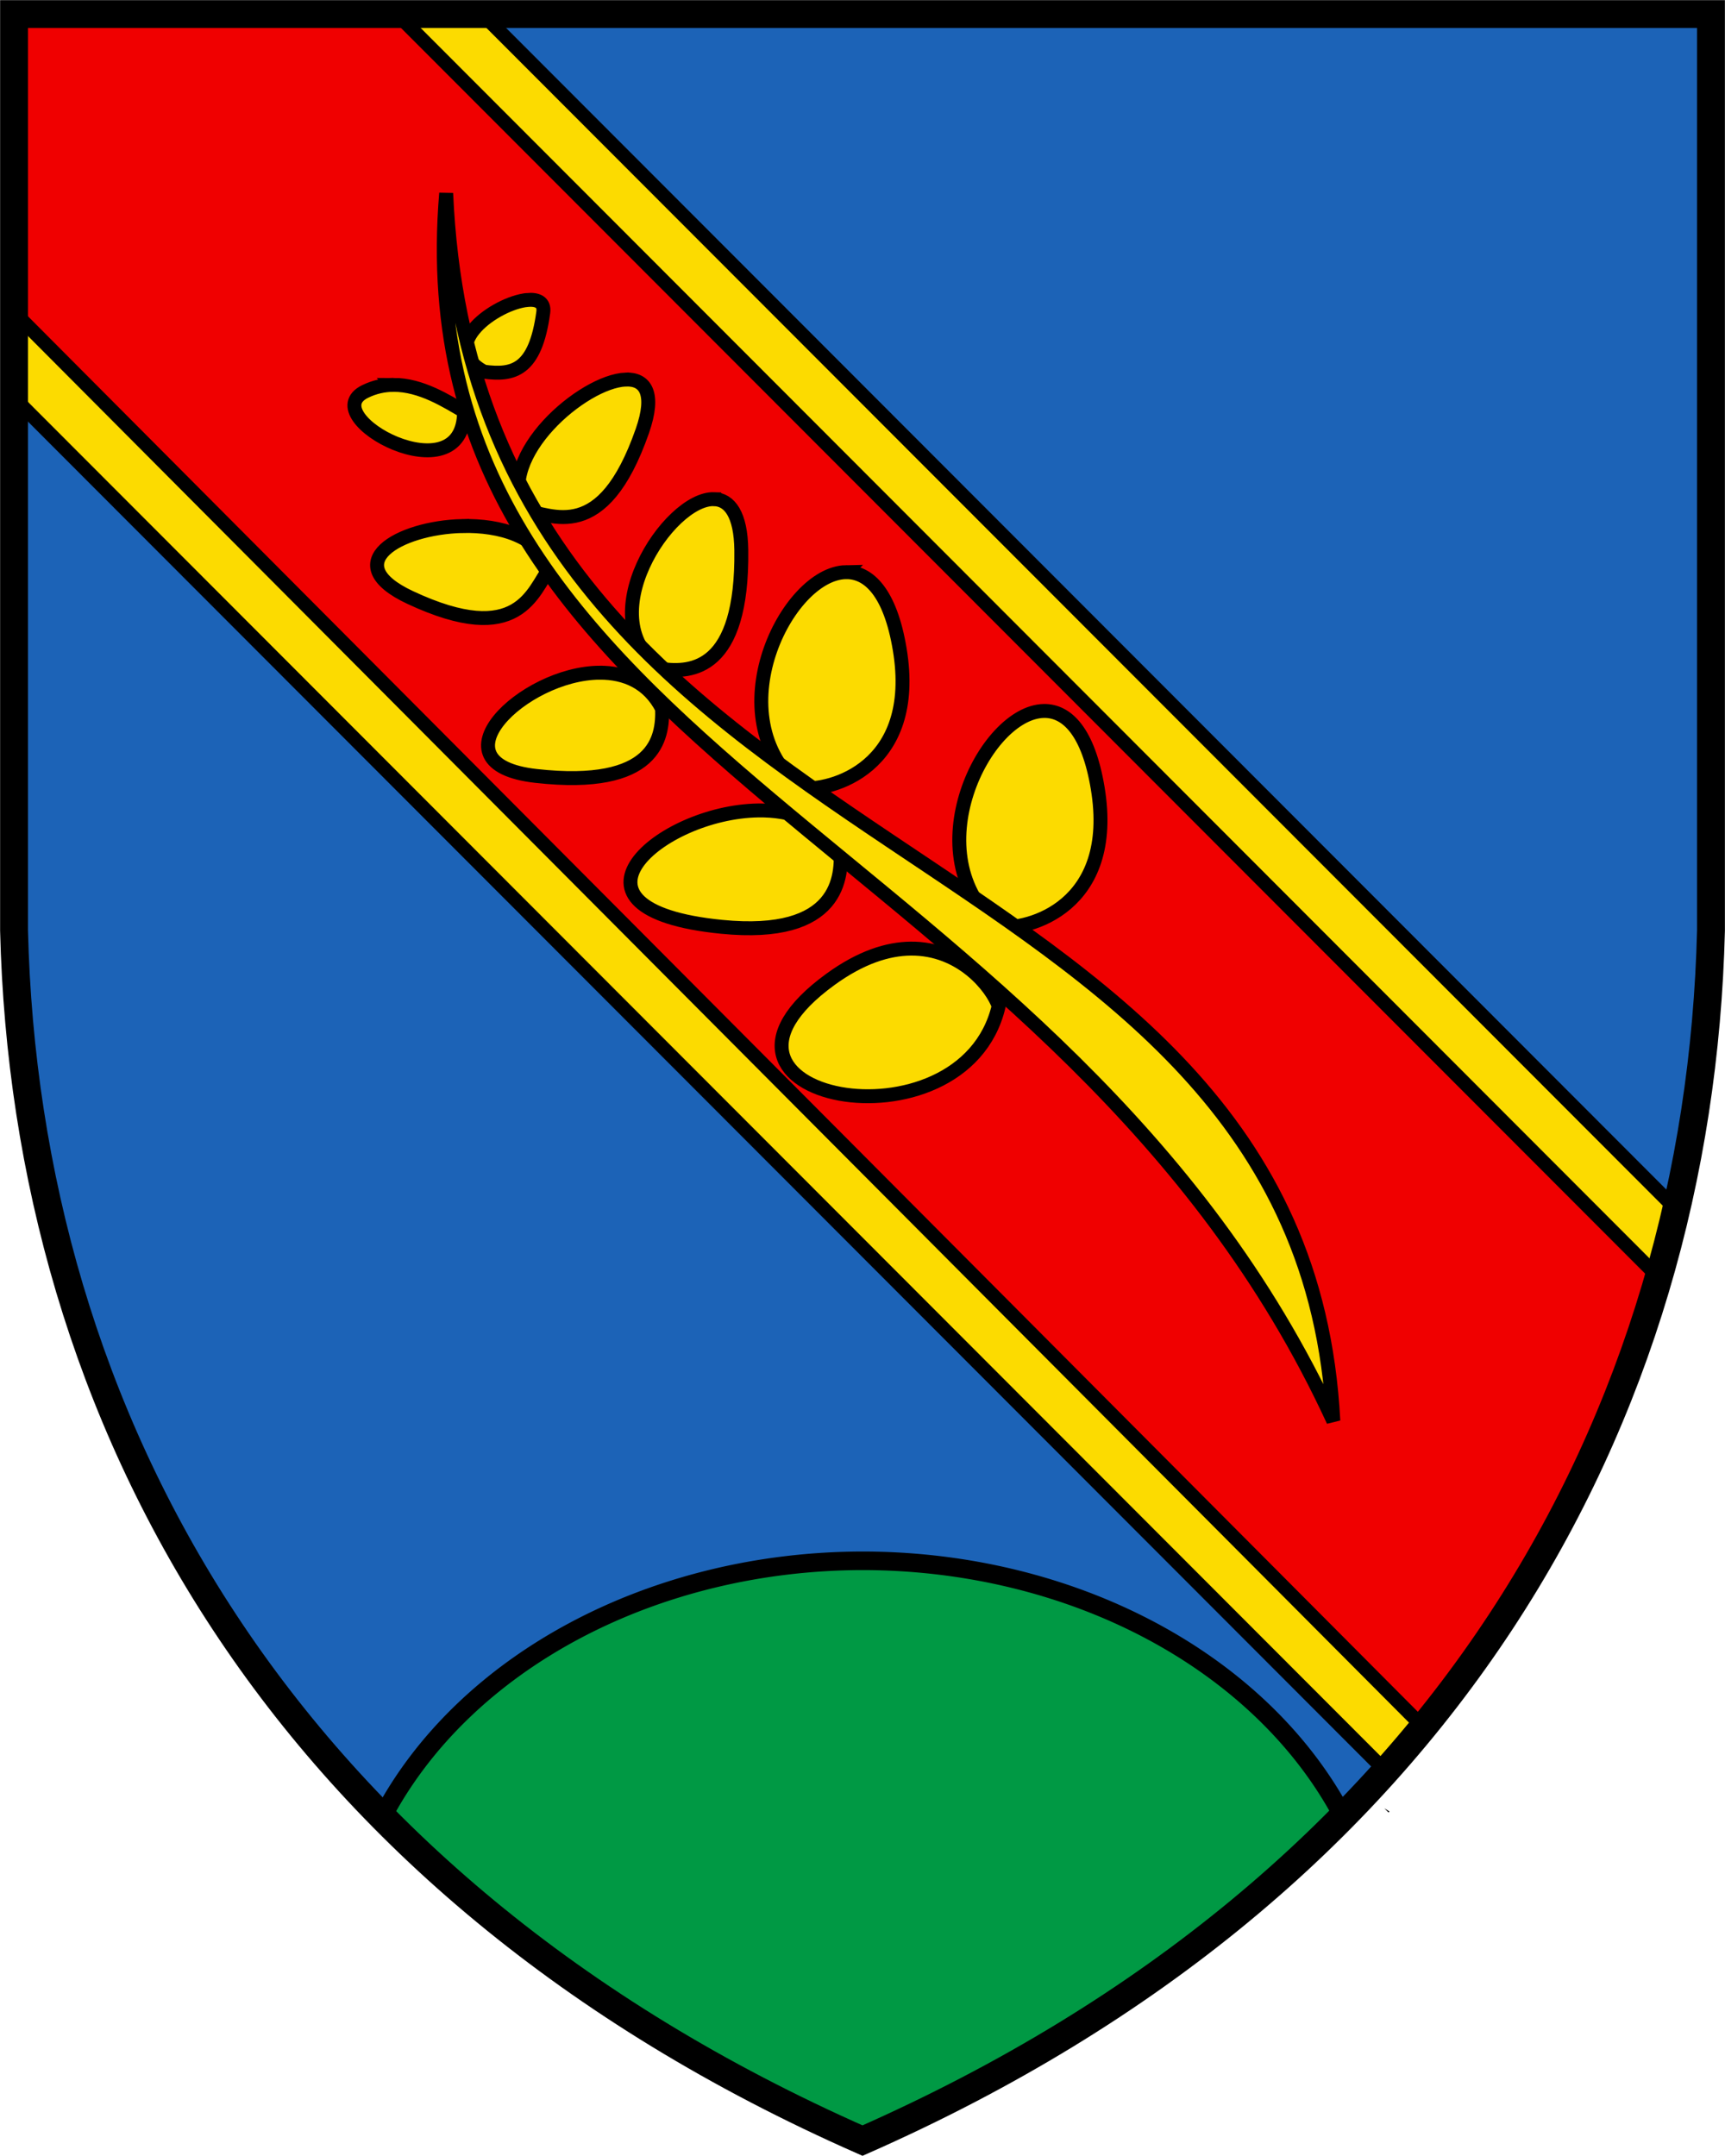
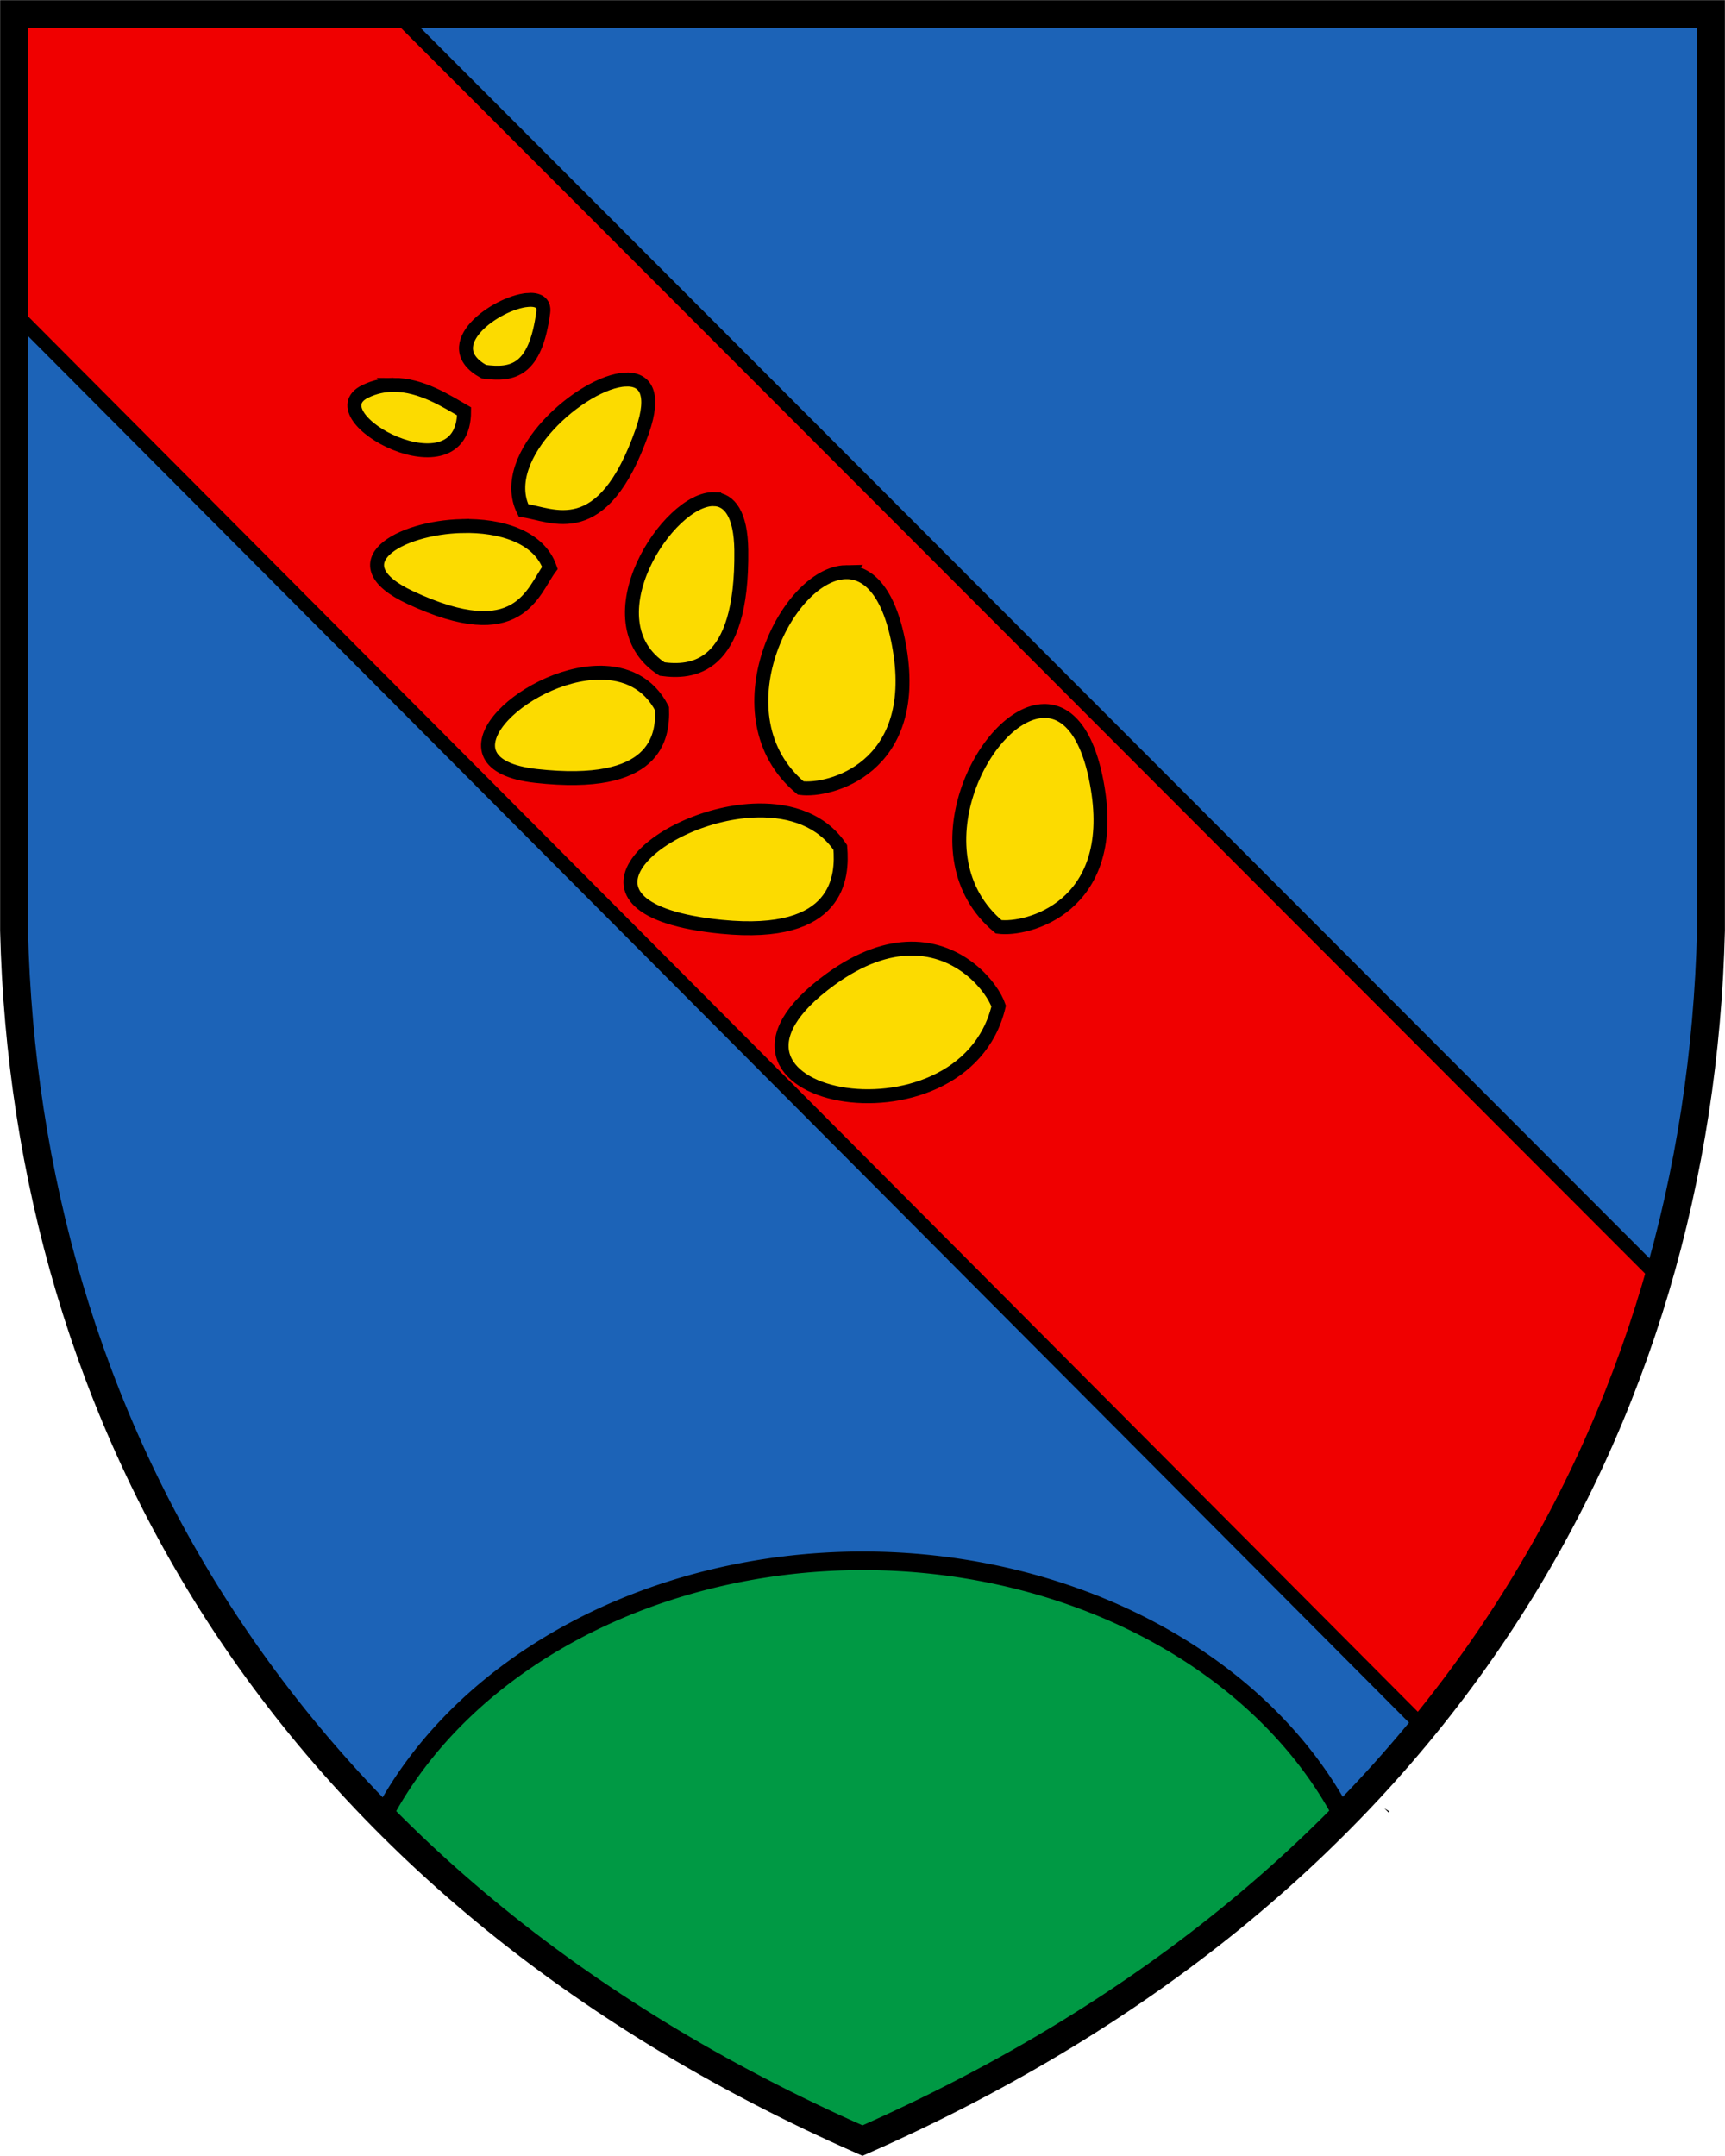
<svg xmlns="http://www.w3.org/2000/svg" width="520" height="650">
  <path d="m4.233 4.235v276.29c3.585 146.67 80.014 287.32 255.77 364.83 175.76-77.523 252.18-218.18 255.77-364.83v-276.29z" fill="#1c63b7" />
  <path d="m417.28 545.16 1.288 1.275c0.096-0.103 0.187-0.209 0.283-0.311z" stroke-width="1.3" />
  <g stroke="#000">
    <path d="m259.99 470.56a157.32 126.27 0 0 0-144.69 77.198c37.663 38.227 85.525 71.5 144.69 97.596 59.246-26.133 107.15-59.46 144.85-97.751a157.32 126.27 0 0 0-144.85-77.043z" fill="#094" stroke-linecap="square" stroke-width="5.6" />
    <g stroke-width="4.2">
-       <path d="m5.234 4.226v116.71l412.99 413.55c45.09-50.189 73.642-108.08 87.843-169.13l-360.65-361.12z" fill="#fcdb00" />
      <path d="m5.234 4.226v90.891l424.33 426.1c33.819-41.225 57.188-87.121 71.172-135.38l-381.1-381.62z" fill="#f00000" />
      <path d="m158.93 90.44c-9.336 0.888-27.534 13.649-13.064 21.617 8.694 1.165 15.531-0.157 17.906-17.93 0.396-2.96-1.729-3.984-4.841-3.688zm29.674 23.986c-12.926 0.52-39.007 23.029-30.8 39.467 8.695 1.164 23.811 10.403 35.814-23.909 4.017-11.486 0.861-15.794-5.013-15.558zm-70.005 1.604c-2.8 0.013-5.676 0.593-8.55 2.005-15.454 7.595 29.835 32.112 29.847 5.976-5.141-2.963-12.894-8.022-21.298-7.982zm96.711 34.455c-13.79-0.517-38.115 36.759-15.72 51.226 8.695 1.164 24.328 0.493 23.876-35.86-0.135-10.818-3.56-15.191-8.156-15.363zm-75.989 8.104c-19.136 0.469-37.683 11.25-15.66 21.554 32.894 15.391 36.863-1.891 42.11-8.93-3.273-9.474-14.97-12.905-26.45-12.623zm115.67 13.909c-17.851 0.32-39.361 43.599-13.619 65.08 8.694 1.164 35.813-5.98 29.844-41.842-2.815-16.911-9.24-23.362-16.226-23.237zm-74.23 30.308c-23.032 0.128-51.374 27.537-19.164 31.129 36.085 4.024 38.293-11.49 37.989-20.269-4.057-7.914-11.147-10.902-18.824-10.859zm133.91 11.537c-17.851 0.32-39.363 43.597-13.622 65.078 8.694 1.164 35.814-5.978 29.847-41.841-2.815-16.91-9.24-23.361-16.226-23.237zm-86.14 29.996c-29.616 0.449-63.645 29.86-11.042 35.079 35.641 3.536 36.533-15.153 35.813-23.908-5.52-8.254-14.9-11.322-24.771-11.171zm46.014 41.654c-6.909 0.067-15.027 2.593-24.207 9.27-49.259 35.811 39.997 53.492 50.711 8.059-1.953-5.714-11.304-17.477-26.504-17.329z" fill="#fcdb00" />
-       <path d="m134.5 58.261c9.277 210.33 257.86 186.56 267.43 370.11-81.028-175.86-281.72-200.16-267.43-370.11z" fill="#fcdb00" />
    </g>
    <path d="m4.233 4.235v276.29c3.585 146.67 80.014 287.32 255.77 364.83 175.76-77.523 252.18-218.18 255.77-364.83v-276.29z" fill="none" stroke-width="8.4" />
  </g>
</svg>